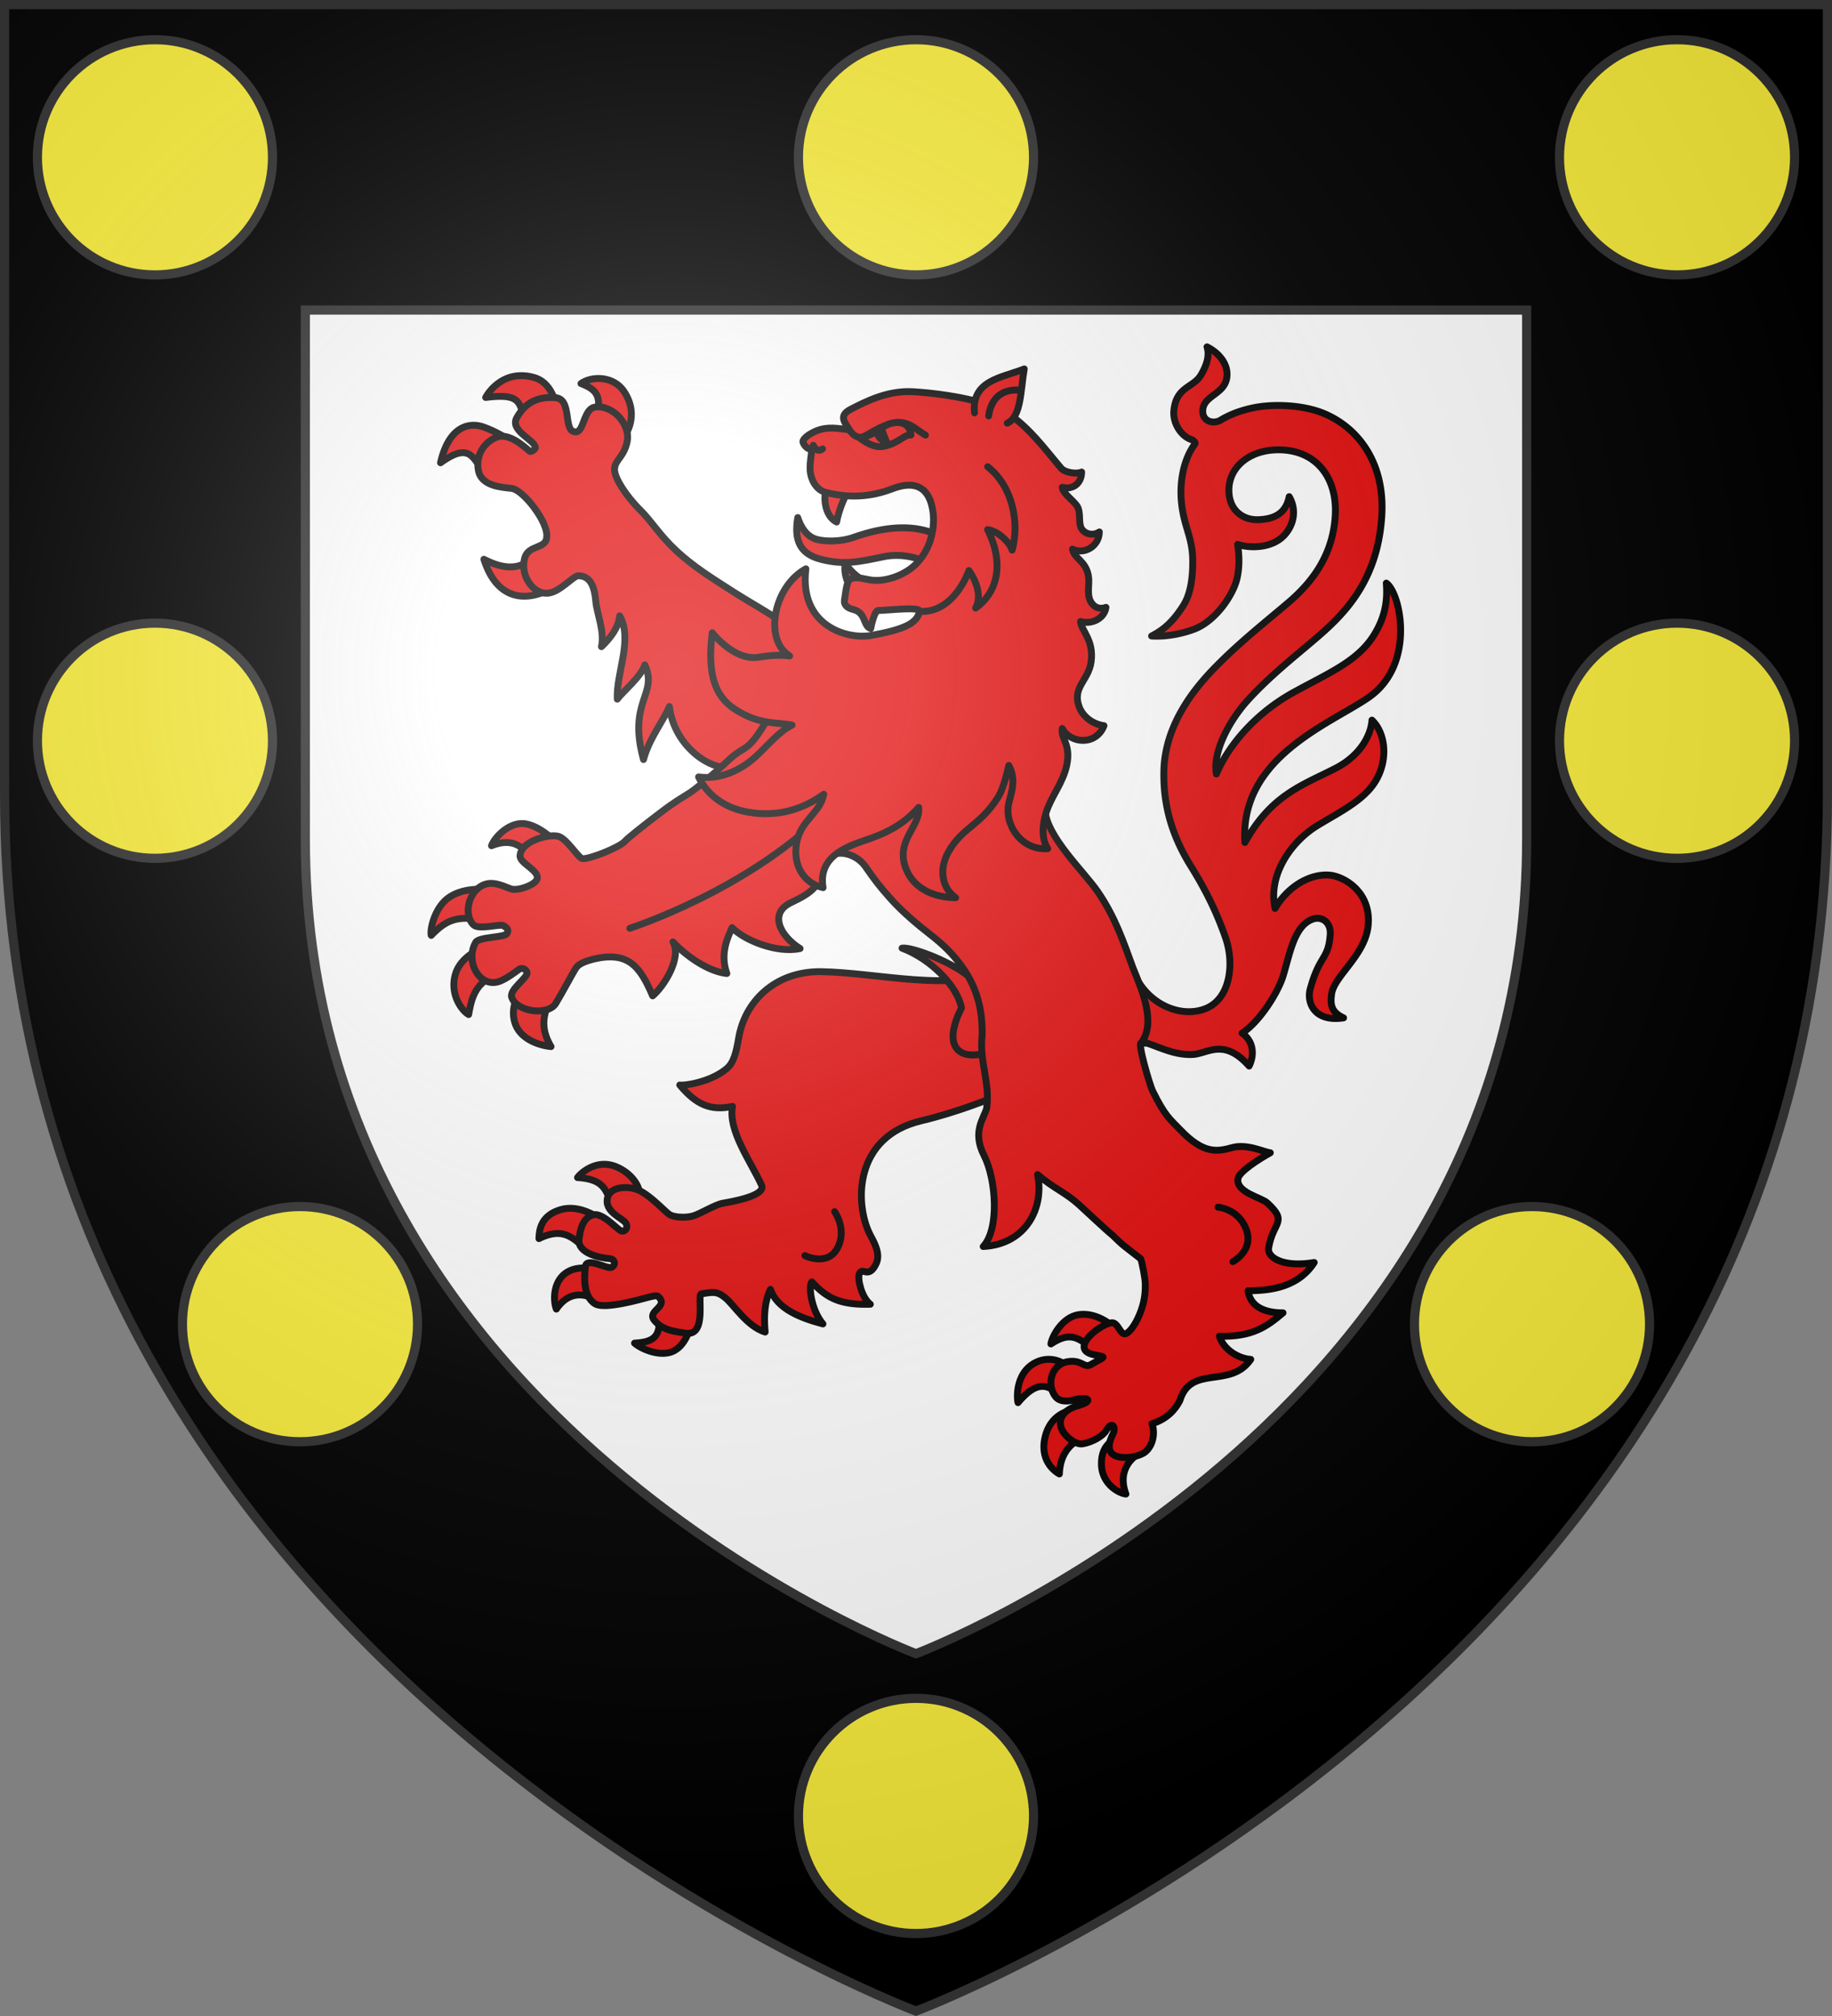
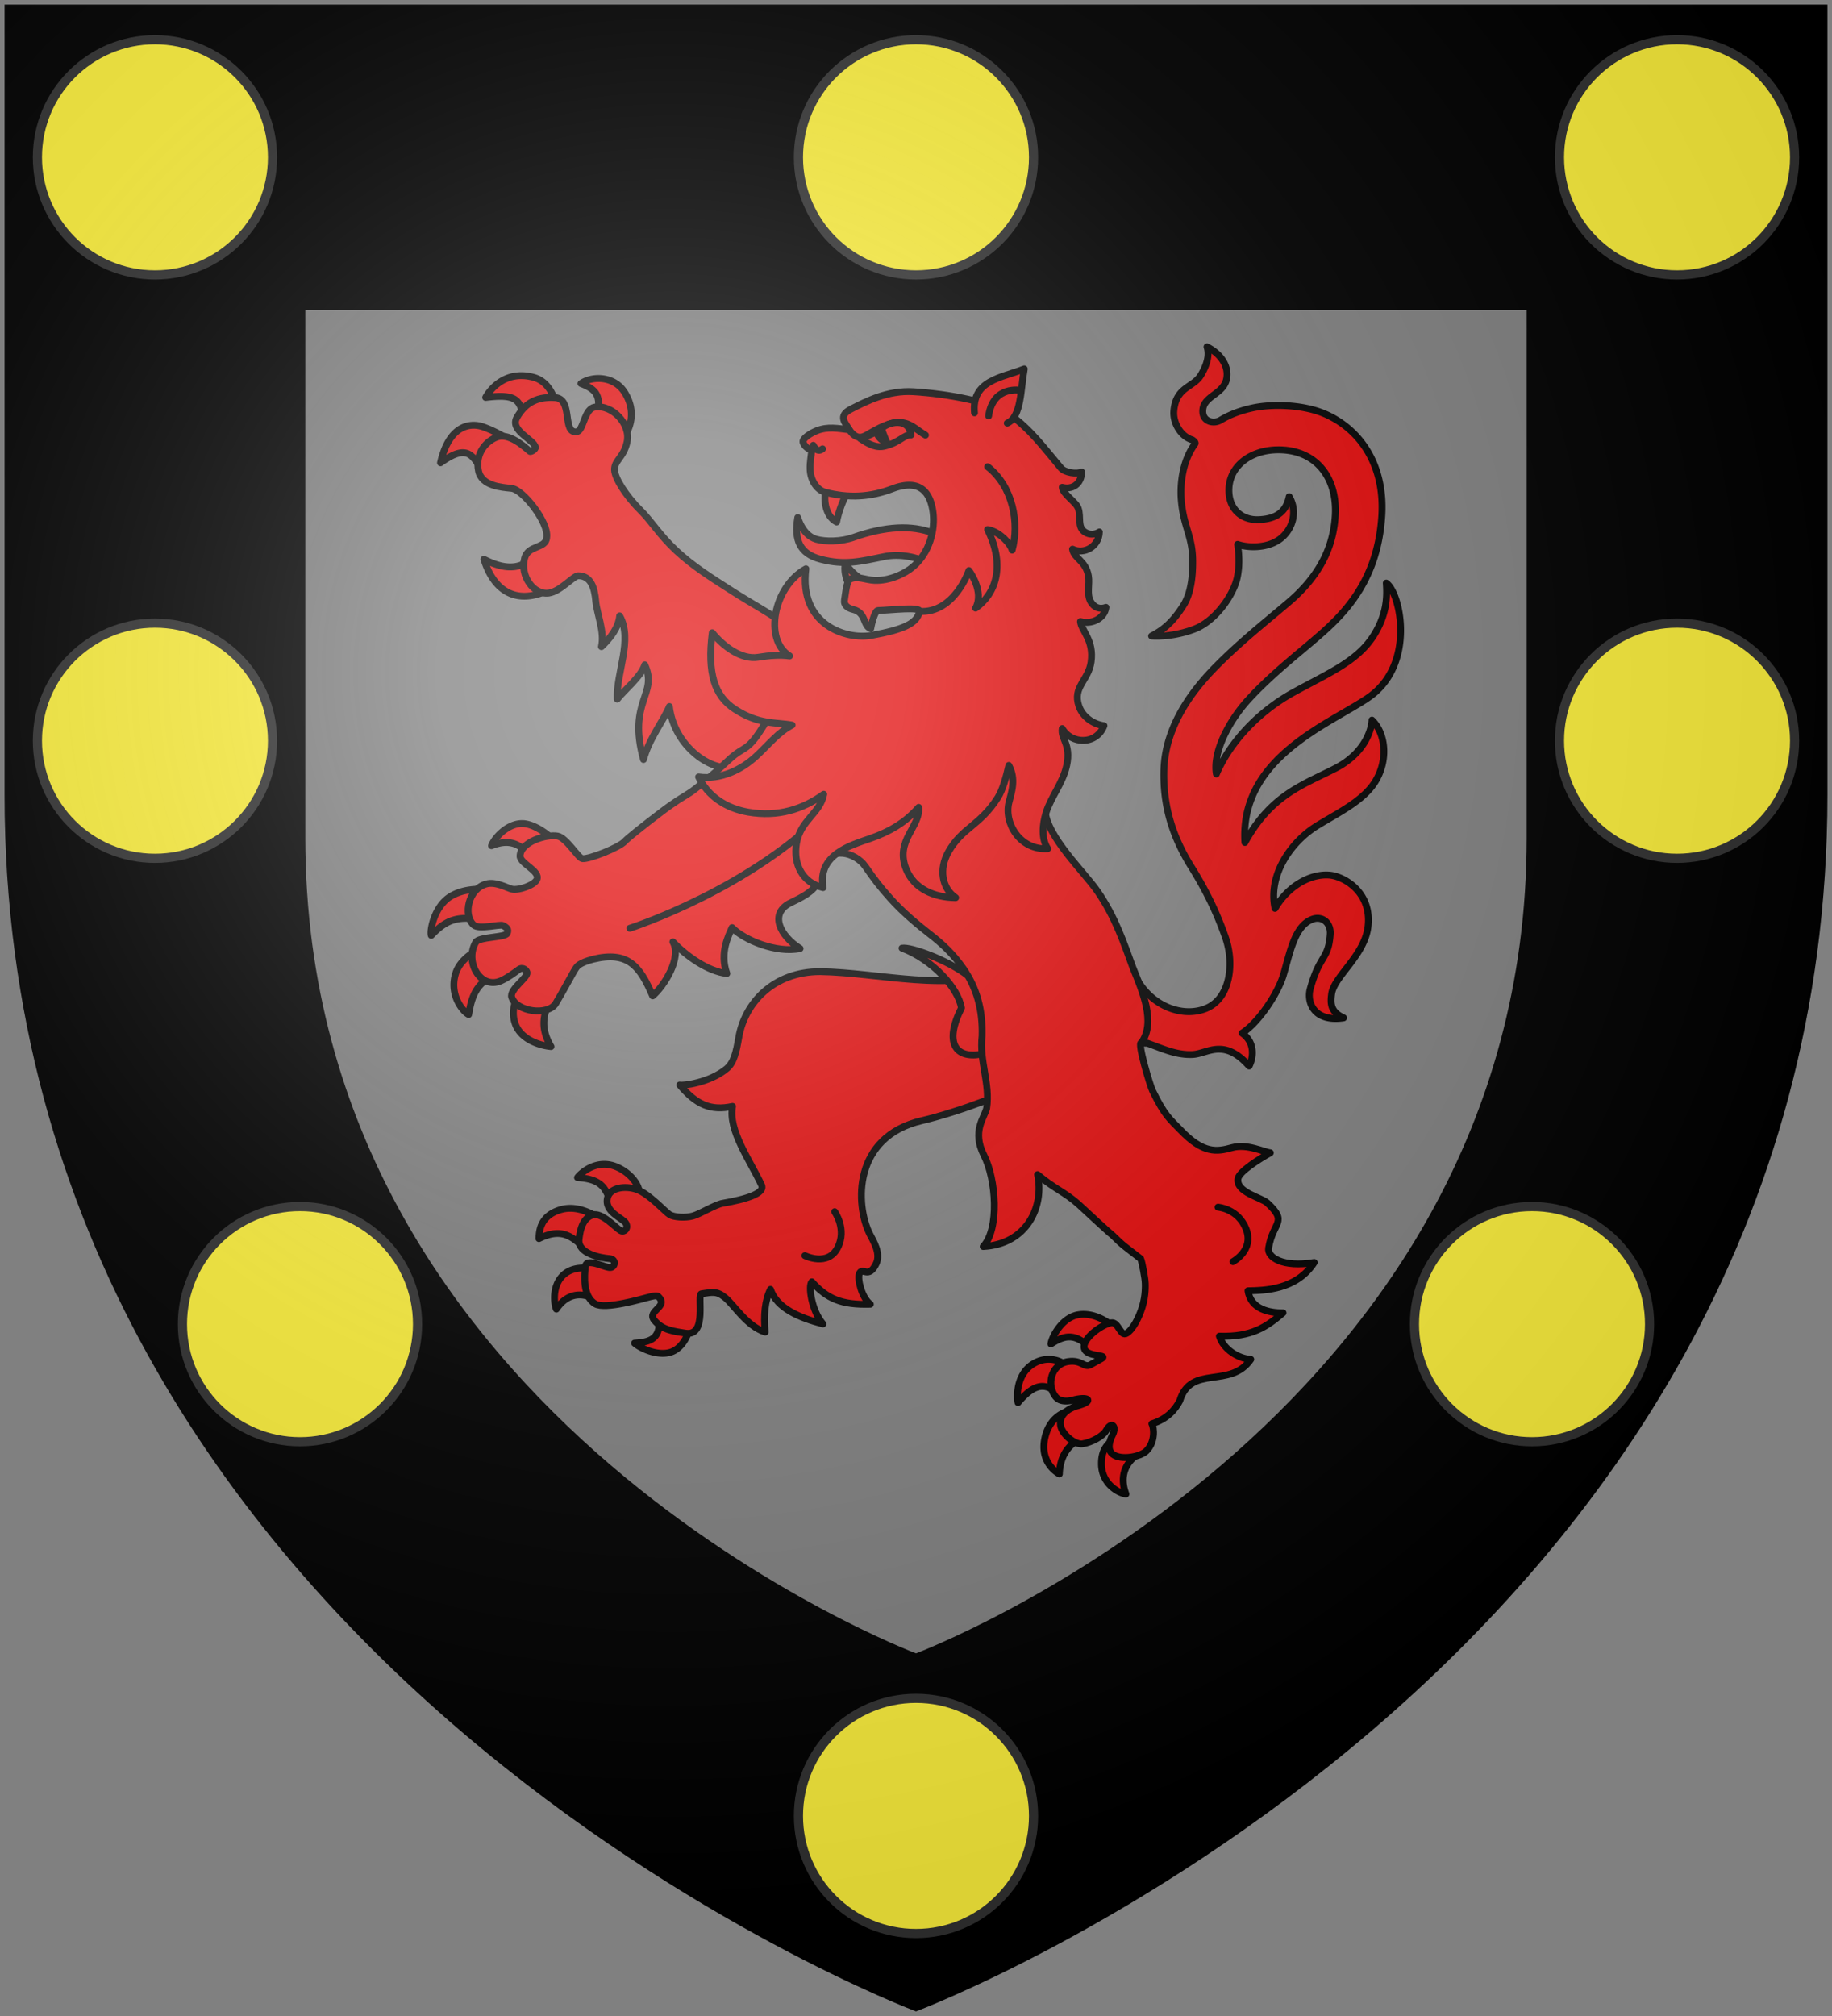
<svg xmlns="http://www.w3.org/2000/svg" width="600" height="660" viewBox="-300 -300 600 660">
  <rect x="-300" y="-300" width="600" height="660" fill="#808080" stroke="none" />
  <radialGradient id="a" cx="-80" cy="-80" r="405" gradientUnits="userSpaceOnUse">
    <stop offset="0" stop-color="#fff" stop-opacity=".31" />
    <stop offset=".19" stop-color="#fff" stop-opacity=".25" />
    <stop offset=".6" stop-color="#6b6b6b" stop-opacity=".125" />
    <stop offset="1" stop-opacity=".125" />
  </radialGradient>
-   <path fill="#fff" d="M-298.5-298.5h597v258.543C298.5 246.291 0 358.5 0 358.5S-298.5 246.291-298.5-39.957z" />
  <path fill-rule="evenodd" d="M-298.5-298.5v258.819C-298.5 246.064 0 358.499 0 358.499S298.5 246.065 298.5-39.68V-298.5zm98.5 100h400v172.9C200 165.924 0 241.276 0 241.276S-200 165.924-200-25.6z" />
  <g stroke="#313131" stroke-width="3">
-     <path fill="none" d="M-200-198.5v173.296C-200 166.123 0 241.397 0 241.397s200-75.274 200-266.601V-198.5z" />
    <circle cx="-249.25" cy="-248.5" r="38.5" fill="#fcef3c" stroke-linecap="round" stroke-linejoin="round" />
    <circle cy="-248.5" r="38.5" fill="#fcef3c" stroke-linecap="round" stroke-linejoin="round" />
    <circle cx="249.25" cy="-248.5" r="38.5" fill="#fcef3c" stroke-linecap="round" stroke-linejoin="round" />
    <circle cx="-249.25" cy="-57.5" r="38.5" fill="#fcef3c" stroke-linecap="round" stroke-linejoin="round" />
    <circle cx="249.25" cy="-57.5" r="38.5" fill="#fcef3c" stroke-linecap="round" stroke-linejoin="round" />
    <circle cx="-201.75" cy="133.5" r="38.5" fill="#fcef3c" stroke-linecap="round" stroke-linejoin="round" />
    <circle cx="201.75" cy="133.5" r="38.5" fill="#fcef3c" stroke-linecap="round" stroke-linejoin="round" />
    <circle cy="294.5" r="38.5" fill="#fcef3c" stroke-linecap="round" stroke-linejoin="round" />
  </g>
  <g stroke="#000" stroke-linecap="round" stroke-linejoin="round" stroke-width="3.433">
    <g fill="#e20909" fill-rule="evenodd">
      <path d="M46.888 258.055c-7.078.065-13.599 6.952-15.11 11.055 7.646-3.036 12.88-1.623 17.317 3.024l11.34-7.975s-6.04-5.277-12.124-6.036c-.475-.06-.951-.072-1.423-.068zM25.6 290.817c-3.85.02-9.909.666-14.835 3.937C3.044 299.88.887 311.525 1.64 313.86c7.605-7.9 13.356-10.241 27.452-7.281l.325-15.57s-1.506-.205-3.817-.193zm3.564 28.428s-12.373 3.953-15.372 13.77c-3.198 10.47 3.476 18.717 6.552 20.34 1.365-7.325 2.979-17.823 17.36-20.715zm18.091 19.982c-2.203 4.269-6.229 10.671-3.762 18.335 3.005 9.334 14.73 11.559 18.037 11.786-5.71-9.74-3.892-16.534.713-25.957zm280.884 163.746a15.562 15.562 0 0 0-3.18.244c-7.882 1.455-12.93 10.757-13.48 14.529 7.62-4.893 12.736-5.262 20.875 3.145 2.597-3.054 6.468-7.252 10.36-11.498-1.026-1.284-7.242-6.266-14.575-6.42zm-17.048 22.471c-2.325-.113-4.979.34-7.655 1.784-9.978 5.386-8.907 18.203-8.398 19.806 8.852-10.468 14.745-10.386 22.302-2.066l1.514-16.512c-.882-1.093-3.886-2.823-7.763-3.012zm10.44 25.491s-10.01 1.214-12.929 13.182c-2.914 11.955 5.023 17.39 7.116 18.51.317-9.19 4.884-16.844 15.833-19.264zm22.358 13.806c-2.403 1.735-7.358 4.31-7.133 13.262.242 9.628 8.592 14.262 12.232 14.653-3.36-9.012-.091-15.69 5.806-19.773zM88.099 428.099c-7.418.029-12.699 5.551-13.315 6.63 13.628.892 14.275 6.256 17.936 15.8 5.196-3.776 9.782-7.012 12.786-8.749.263-2.202-3.022-8.701-10.74-12.187-2.36-1.066-4.59-1.503-6.667-1.494zm-16.613 21.964c-1.514-.029-3.057.118-4.612.532-11.38 3.032-11.214 11.699-11.377 14.582 12.6-6.127 17.23 0 24.528 6.054l6.129-15.846c-2.25-1.57-8.106-5.197-14.668-5.322zm15.725 31.597s-9.972-4.101-17.26.054c-7.858 4.48-7.252 15.023-5.761 18.644 6.678-9.775 15.414-7.895 21.938-3.301zm27.964 20.279c2.052 12.811-3.03 14.862-11.883 15.41 3.004 2.757 13.064 7.347 19.726 3.83 7.318-3.865 9.182-15.335 8.455-15.626zM46.778 34.514c-10.48-.063-16.358 7.964-17.924 10.888 18.685-2.355 16.931 3.076 20.08 14.234l16.321-6.36c-1.317-5.857-3.645-15.368-12.185-17.827-2.26-.65-4.351-.923-6.292-.935zm39.25 1.435c-3.52-.157-6.993.766-9.52 2.515 7.23 2.786 11.176 5.986 7.227 17.961l13.59 9.538c3.551-4.084 7.41-13.527.718-23.527-2.864-4.28-7.49-6.284-12.015-6.487zM23.584 59.294c-6.25-.345-13.847 3.492-17.31 18.708 16.592-11.887 16.36-.032 24.316 8.09l11.473-18.466s-6.14-4.59-14.418-7.518a14.707 14.707 0 0 0-4.06-.814zm32.307 61.502c-7.094 10.859-16.207 11.336-27.922 5.358 7.015 22.305 24.173 22.505 40.026 10.523zM382.331 373.3c7.442-.313 15.484-8.55 28.26 5.766 2.658-5.36 2.391-12.272-3.506-16.42 8.678-5.633 17.994-20.177 20.61-28.905 3.41-11.373 5.568-24.666 14.59-27.956 4.787-1.746 9.269 1.694 8.857 7.579-.895 12.774-5.323 10.026-10.015 27.27-1.762 6.475 1.716 16.632 16.694 14.39-6.34-2.925-6.675-6.79-5.99-11.897 1.187-8.867 16.617-19.251 18.23-33.818 1.899-17.133-12.1-24.843-19.046-25.505-9.301-.887-20.634 4.969-27.483 16.59-3.62-16.923 8.22-33.383 21.055-41.255 10.756-6.596 22.971-12.37 28.957-21.871 6.748-10.714 5.39-24.195-1.533-30.836-.353 6.408-4.84 17.17-18.278 24.061-16.312 8.365-32.082 13.165-45.254 37.003-2.764-42.649 42.968-59.271 61.969-72.475 23.582-16.388 15.88-52.096 8.722-56.971.414 5.98.662 15.342-6.463 26.414-8.242 12.808-22.652 18.614-40.04 28.182-17.292 9.515-31.648 24.716-38.456 40.667-1.877-10.766 6.095-26.36 16.136-37.28 10.4-11.312 22.825-21.228 29.89-27.218 14.075-11.931 34.578-28.447 36.706-64.66 1.501-25.47-11.172-43.305-28.939-50.749-10.42-4.366-25.695-5.02-36.214-2.66-5.277 1.183-10.538 3.003-15.478 5.973-3.479 2.09-9.48.804-8.876-5.267.711-7.154 10.925-7.681 12.013-16.065.898-6.916-4.36-12.476-9.922-15.227 1.392 4.237-.118 9.152-3.037 14.055-3.804 6.39-12.42 5.71-13.542 17.8-.556 6.048 3.478 12.866 9.2 14.558.679.415 1.817 1.33 1.333 1.993-6.316 8.668-7.458 20.135-6.818 28.087 1.068 13.28 5.66 17.962 5.72 30.26.019 3.833.013 14.887-4.598 22.174-5.685 8.982-10.55 12.54-15.968 15.37 7.643.48 15.814-1.293 21.532-3.512 10.571-4.102 19.542-17.162 21.326-25.82 1.187-5.765.92-11.154.162-16.404 5.175 1.75 14.186 2 20.49-2.176 6.472-4.288 10.056-13.553 5.296-21.632-1.644 8.188-7.116 11.158-15.33 11.484-7.818.31-14.066-4.572-14.748-13.062-1.006-12.513 9.632-21.63 24.255-21.804 19.372-.23 29.896 13.996 28.868 32.61-1.03 18.657-10.27 32.39-23.334 43.496-11.224 9.54-23.034 18.809-34.715 30.403-9.11 9.043-27.055 28.213-27.657 53.63-.446 18.835 5.032 34.066 13.603 47.789 8.572 13.722 13.649 25.155 17.305 35.796 4.395 12.79 2.336 30.244-10.051 35.14-12.83 5.07-30.249-2.613-36.431-19.352-2.2 12.232-5.199 37.534 7.187 36.586 7.5 2.583 14.255 6.03 22.756 5.672z" transform="matrix(.655 0 0 .656 -159.836 -199.663)" />
      <path d="M196.103 331.946c-23.283-.01-37.716 15.536-40.7 32.882-1.28 7.444-2.49 12.539-5.97 15.47-8.537 7.187-22.259 8.708-23.537 8.229 8.199 9.77 15.452 13.04 26.388 10.668-2.278 12.027 8.787 26.947 14.502 39.262 1.93 4.158-7.766 7.089-19.418 9.089-3.792.65-11.23 5.321-14.874 6.337-3.774 1.052-9.474.685-11.663-.668-2.262-1.398-10.425-10.6-16.626-12.637-5.77-1.896-12.994-.81-14.336 3.891-2.138 7.5 7.833 10.5 9.162 13.151 1.286 2.564-.925 4.616-2.794 3.54-2.218-1.276-9.369-9.22-13.788-7.817-3.33 1.057-6.071 4.044-6.91 12.317-.71 7.013 10.763 9.154 15.102 9.486 3.532.27 3.072 3.767.944 4.431-2.29.715-12.296-5.279-12.865-.527-.569 4.751-1.313 15.107 4.964 18.742 4.936 2.858 23.49-2.569 25.616-3.104 2.53-.638 5.001-1.381 5.824-.62 5.597 5.175-5.853 7.023-1.976 11.828 4.12 5.107 10.075 5.577 15.566 6.481 11.284 1.86 5.56-19.523 8.055-19.654 5.384-.748 7.493-1.571 11.833 1.932 4.34 3.504 10.861 14.336 20 17.16-.797-8.282-.141-15.731 2.657-21.297 3.175 9.505 14.617 14.216 26.237 17.245-5.816-6.797-7.405-19.13-5.544-21.012 7.639 8.509 14.82 11.606 29.25 11.193-4.296-3.19-6.492-12.498-5.543-15.116 1.455-4.017 4.603 2.978 8.472-5.183 2.439-5.144-1.496-11.345-3.127-14.55-7.478-14.703-8.609-48.746 25.932-56.785 18.786-4.372 47.174-15.288 49.631-18.378 19.585-24.63 1.505-45.442-8.6-57.384-25.563 12.2-62.48 1.808-91.864 1.398zM83.904 147.11c.545 6.226 4.57 15.216 2.84 22.667 4.486-4.241 8.605-9.602 9.114-15.384 6.781 11.934-1.857 28.584-1.2 41.575 3.468-4.504 11.874-11.138 13.765-17.133 6.82 14.756-8.732 18.096-.653 47.27 2.81-10.534 9.948-19.245 12.95-26.467 2.303 20.05 21.567 33.29 32.422 29.968 24.89 32.457 54.863 19.82 53.416-15.485 0 0-23.528-52.048-29.613-56.539-6.607-4.876-15.012-9.279-24.598-15.397-10.819-6.906-19.698-12.45-28.088-20.212-8.39-7.761-12.429-14.725-17.924-20.174-7.736-7.673-12.874-16.193-13.038-20.15-.202-4.84 4.487-6.138 6.226-13.826 2.069-9.147-7.332-18.958-16.076-17.598-4.985.775-5.52 10.05-8.21 11.917-.635.44-1.395.593-2.37.308-5.112-1.495-.905-16.353-9.165-16.94-8.26-.588-14.843 1.925-19.307 10.025-3.589 6.512 8.85 10.954 9.318 14.78.105.857-1.698 2.1-2.571 2.079-.576-.014-9.467-9.6-16.424-7.281-5.42 1.807-11.3 8.162-9.446 16.976 1.603 7.621 11.693 8.165 16.537 8.683 5.745.614 18.588 17.01 17.551 24.397-.317 5.955-9.166 3.612-11.027 10.44-2.387 8.755 4.462 18.567 12.167 17.401 5.766-.872 11.957-8.378 14.579-8.623 6.355-.036 8.22 5.81 8.825 12.723z" transform="matrix(.655 0 0 .656 -159.836 -199.663)" />
      <path d="M237.044 320.237c15.17 5.7 28.04 19.75 29.703 29.85-8.741 17.425-2.974 25.216 9.52 23.13 10.195-1.695 10.212-9.836 7.526-19.229-2.396-8.38-6.042-14.04-13.804-20.033-10.136-7.826-28.588-14.485-32.945-13.718z" transform="matrix(.655 0 0 .656 -159.836 -199.663)" />
      <path d="M375.922 546.089c5.58-18.318 25.271-5.711 35.488-20.634-6.208-.403-13.619-4.9-15.697-11.57 16.194.485 23.507-4.59 31.83-11.659-6.52.039-16.144-1.588-17.51-11.004 7.798-.154 24.129-.222 33.104-14.12-15.834 2.643-23.538-2.616-22.809-7.163 2.157-13.442 10.013-12.719-.644-22.555-2.995-2.763-15.713-5.23-14.677-12.073.55-3.63 11.063-10.13 16.184-12.959-3.28-.36-11.593-4.683-19.184-2.562-7.59 2.12-14.357 3.064-25.693-8.743-5.212-5.452-7.78-6.892-14.027-19.677-1.256-2.57-7.769-24.285-5.592-23.888 7.418-10.166.504-25.852-4.219-37.517-4.6-12.443-8.67-25.015-17.657-38.043-6.903-10.007-25.298-27.111-26.286-40.506-1.291-17.362-1.62-35.897-.546-44.927 2.94-24.745 3.977-29.446-19.459-37.412-13.854-4.71-61.978-17.066-84.759 8.136-11.64 12.877-24.168 12.014-34.292 29.21-10.124 17.196-10.353 11.724-19.122 19.929s-16.707 14.572-19.218 16.2c-5.023 3.255-6.792 3.905-15.243 10.326-8.451 6.42-15.999 12.42-17.408 13.996-2.817 3.15-17.899 9.072-21.26 8.688-2.074-.237-7.977-10.423-12.405-11.247-5.55-1.033-18.62 2.881-18.775 9.934-.082 3.778 10.074 7.365 8.468 11.601-1.094 2.883-9.095 5.737-12.644 4.92-2.028-.466-7.881-3.868-12.687-2.578-8.98 2.412-11.717 15.377-6.396 20.43 2.705 2.568 13.235-.584 14.817.336 1.792 1.043 2.94 1.863 1.979 3.89-1.043 2.199-14.078 1.612-15.722 4.475-5.598 9.751 2.37 23.655 12.56 19.224 3.424-1.489 6.698-3.987 8.99-5.653 2.033-1.478 3.927.377 4.132 1.493.468 2.539-8.933 8.477-7.676 12.329 2.42 7.408 18.165 9.34 21.994 3.156 2.972-4.8 9.018-16.182 10.155-17.728.568-.772 1.451-2.503 8.496-4.388 17.577-4.23 23.447 3.423 29.831 18.287 5.722-4.834 14.75-19.112 10.134-26.93 6.532 6.91 17.523 14.78 26.97 15.77-3.804-10.48 1.098-19.305 2.608-22.895 6.037 6.26 22.337 12.927 34.007 10.435-10.038-6.285-15.766-17.636-4.527-22.934 11.24-5.298 14.103-8.351 16.684-18.306 2.58-9.954 15.505-6.837 20.41.193 4.904 7.03 6.87 9.629 12.56 16.033 6.123 6.89 14.358 13.669 19.744 17.836 6.085 4.709 11.748 9.867 16.861 17.312 6.55 9.537 9.636 20.33 9.294 33.453-1.494 12.645 4.15 23.826 2.258 36.145-1.135 4.678-7.466 11.45-1.348 23.441s7.835 36.76-.37 45.53c21.615-1.08 30.63-19.66 27.177-35.895 8.249 7.008 13.866 8.875 20.558 14.897 2.536 2.281 14.023 13.07 16.895 15.327 5.855 5.72 5.063 4.72 14.1 11.784.647 1.278 2.292 10.003 2.285 12.252-.002.65.356 5.85-1.49 11.82-1.632 5.28-4.657 11.193-7.759 13.108-3.193 1.97-4.086-5.846-7.76-5.216-4.862.833-14.758 8.121-13.438 12.81 1.284 4.562 12.62 2.841 8.445 5.151l-5.338 2.953c-3.282 1.816-4.358-2.616-11.303-1.545-8.534 1.315-10.823 11.85-6.16 17.555 3.067 3.754 9.627 1.383 9.627 1.383 7.288-1.682 9.789.936.595 3.321 0 0-8.872 2.485-7.764 9.52.755 4.799 7.398 9.867 11.014 9.256 4.8-.812 10.175-3.852 11.738-6.584 2.934-5.125 5.36-2.045 3.296 2.034-1.173 2.318-3.193 7.268.107 9.776 4.023 3.057 13.677 1.311 16.689-1.602 4.61-4.462 3.946-11.596 2.818-13.636 7.645-2.36 11.705-7.119 13.962-11.506z" transform="matrix(.655 0 0 .656 -159.836 -199.663)" />
    </g>
    <path fill="none" d="M100.929 310.308s61.88-19.787 101.216-61.479M395.04 449.498s10.044.704 14.03 10.895c4.158 10.625-6.588 16.285-6.588 16.285m-199.133-24.933s6.276 8.75 1.512 17.968c-4.968 9.612-16.378 3.97-16.378 3.97" transform="matrix(.655 0 0 .656 -159.836 -199.663)" />
    <path fill="#e00808" fill-rule="evenodd" d="M273.66 136.906c-8.25-2.07-16.208-4.053-22.756-8.231-6.099-3.892-15.296-5.364-22.744-3.856-11.98 2.426-19.722 4.497-31.895 1.303-10.251-2.69-13.308-9.414-11.365-20.786 2.137 6.624 5.754 9.822 9.21 10.82 4.448 1.282 12.387 1.294 18.594-.91 32.133-11.41 53.155-1.798 60.955 21.66z" transform="matrix(.655 0 0 .656 -159.836 -199.663)" />
    <path fill="#e20909" fill-rule="evenodd" d="M199.118 91.339c-1.319 3.182-1.1 13.083 5.221 16.23 1.002-5.622 3.734-12.134 5.763-15.455zm9.597 36.752c-.803 3.456.182 7.853 1.768 10.547l7.609-1.748c-3.878-2.126-7.325-5.275-9.377-8.8z" transform="matrix(.655 0 0 .656 -159.836 -199.663)" />
    <path fill="#e20909" fill-rule="evenodd" d="M309.888 270.586c-3.195-4.782-2.704-11.997-.842-17.947 2.54-8.112 8.446-14.733 10.357-23.736 2.226-10.532-3.086-13.076-2.255-18.269 4.392 7.821 17.058 8.42 20.869-1.415-5.635-.797-10.727-4.54-12.543-9.818-3.27-9.503 4.798-12.79 6.102-21.995 1.54-10.86-4.896-15.591-5.307-20.189 5.4 1.648 11.955-1.382 12.738-7.06-2.867 1.064-5.806.325-7.614-2.833-2.168-3.787-.432-8.772-1.16-12.888-1.354-7.644-7.195-8.582-7.944-13.342 5.693 2.88 13.276-1.263 13.414-8.57-2.11 1.37-4.846 1.552-7.12.136-4.087-2.547-1.907-7.433-3.432-11.91-1.104-3.241-7.634-6.98-7.999-10.522 4.92 1.34 9.611-1.548 9.698-7.598-2.565 1.141-8.37.313-10.29-1.958-8.983-10.629-15.304-19.424-25.893-26.903-8.586-6.062-30.78-10.193-47.98-11.225-12.675-.762-23.441 4.718-31.218 8.704-6.778 3.474-2.548 6.991-.786 10.31-5.794-.714-10.743-1.708-16.223.423-3.162 1.23-7.285 3.912-6.951 5.69.193 1.029 2.444 4.37 4.366 3.148-.125 3.987-.918 6.251-.8 10.388.157 5.44 3.269 10.422 7.697 11.55 11.742 2.994 22.517 2.379 33.333-1.75 14.645-5.591 19.257 2.699 20.426 11.64 1.177 9.016-1.788 20.185-9.898 27.172-4.21 3.627-11.934 7.207-19.445 6.872-4.216-.188-8.286-2.287-11.981-.666-1.884.826-2.373 7.027-2.94 10.422-.444 2.65 1.593 4.105 4.408 4.79 6.524 1.585 4.833 8.395 8.725 9.48.26-1.78 1.989-8.936 3.59-8.982 6.44-.186 21.242-2.018 20.785.417-1.154 6.122-8.153 9.123-24.064 12.002-12.343 2.233-36.22-4.954-32.747-33.23-16.14 8.809-21.259 35.322-8.136 43.482-4.722-.644-9.944-.287-15.663.65-8.497 1.393-17.55-5.503-23.03-12.237-2.527 20.13 1.093 31.523 11.26 38.128 12.08 7.85 20.477 6.465 28.672 7.942-6.893 3.505-11.85 9.94-18.16 15.72-7.089 6.495-17.348 11.689-28.612 10.186 4.712 9.714 13.796 15.68 24.862 17.576 14.93 2.56 27.363-1.49 37.73-8.936-1.775 9.569-11.658 12.92-13.611 24.486-1.745 10.335 2.894 19.643 13.274 22.128-2.802-16.579 13.842-21.139 23.673-24.564 9.304-3.242 17.413-7.829 24.146-15.507.958 9.798-12.12 16.559-6.214 30.972 3.97 9.693 13.87 14.01 24.677 14.1-6.886-4.72-8.445-14.35-3.59-22.882 6.974-12.252 15.569-12.828 24.677-27.061 2.416-3.776 4.131-10.055 5.513-16.062 3.702 6.857 1.437 13.038.06 18.482-2.587 10.226 5.497 23.98 19.396 23.059z" transform="matrix(.655 0 0 .656 -159.836 -199.663)" />
    <path fill="#e20909" fill-rule="evenodd" d="M273.277 53.096c-1.555-16.248 13.462-17.456 24.882-21.93-1.874 10.357-1.415 23.938-8.518 27.062" transform="matrix(.655 0 0 .656 -159.836 -199.663)" />
    <path fill="none" d="M296.413 41.892s-13.887-2.797-16.072 12.74m-87.681 14.65s1.762 4.164 4.645 1.761m13.378-9.486c4.78 6.826 8.264 2.473 12.491.44 14.905-8.341 18.086-2.265 25.577 2.212m-2.976 87.943c17.465 1.106 24.708-20.371 24.708-20.371s7.902 10.325 3.334 18.744c9.804-6.89 15.188-20.654 5.99-39.2 5.7.871 11.352 6.84 12.287 10.266 3.708-13.373.462-31.658-12.236-41.622" transform="matrix(.655 0 0 .656 -159.836 -199.663)" />
-     <path fill="#e20909" fill-rule="evenodd" d="M216.209 65.947c4.662 3.096 8.183 4.851 12.575 3.623 7.138-1.769 9.44-5.798 12.725-5.416-.708-7.914-9.45-7.32-14.412-3.62-.59.352.952 4.008 2.259 7.083-1.181-.061-4.63-1.756-4.931-5.303-1.906 1.338-4.672 2.22-8.216 3.633z" transform="matrix(.655 0 0 .656 -159.836 -199.663)" />
+     <path fill="#e20909" fill-rule="evenodd" d="M216.209 65.947c4.662 3.096 8.183 4.851 12.575 3.623 7.138-1.769 9.44-5.798 12.725-5.416-.708-7.914-9.45-7.32-14.412-3.62-.59.352.952 4.008 2.259 7.083-1.181-.061-4.63-1.756-4.931-5.303-1.906 1.338-4.672 2.22-8.216 3.633" transform="matrix(.655 0 0 .656 -159.836 -199.663)" />
  </g>
  <path fill="url(#a)" d="M-298.5-298.5h597v258.543C298.5 246.291 0 358.5 0 358.5S-298.5 246.291-298.5-39.957z" />
-   <path fill="none" stroke="#313131" stroke-width="3" d="M-298.5-298.5h597v258.503C298.5 246.206 0 358.398 0 358.398S-298.5 246.206-298.5-39.997z" />
</svg>